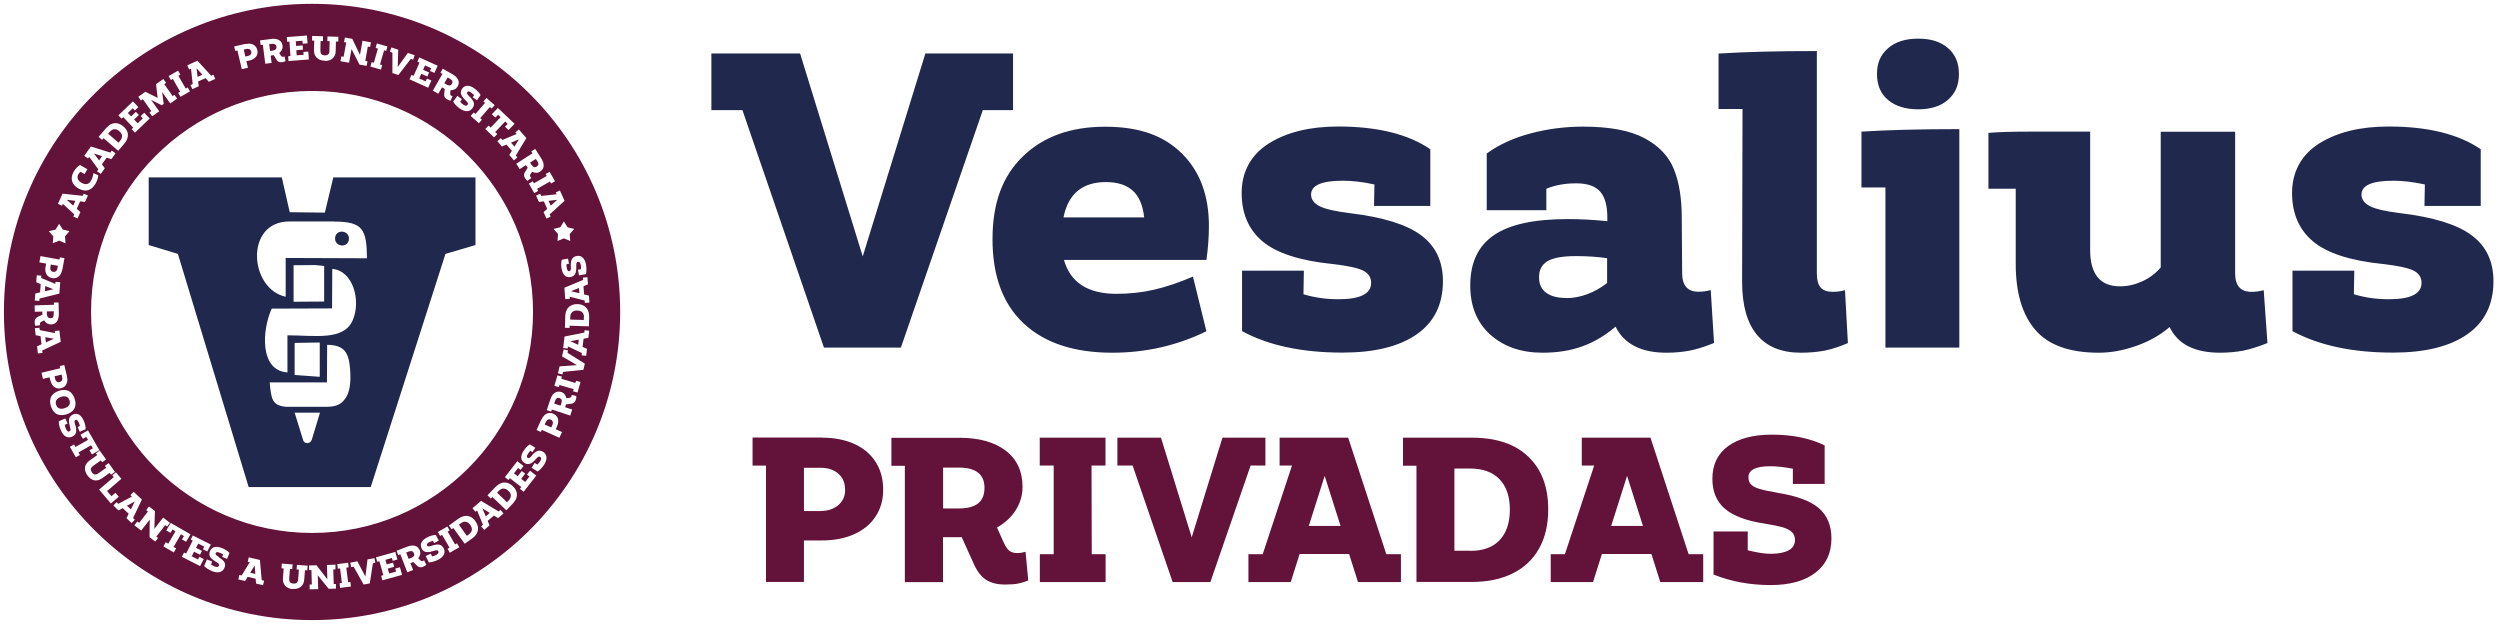
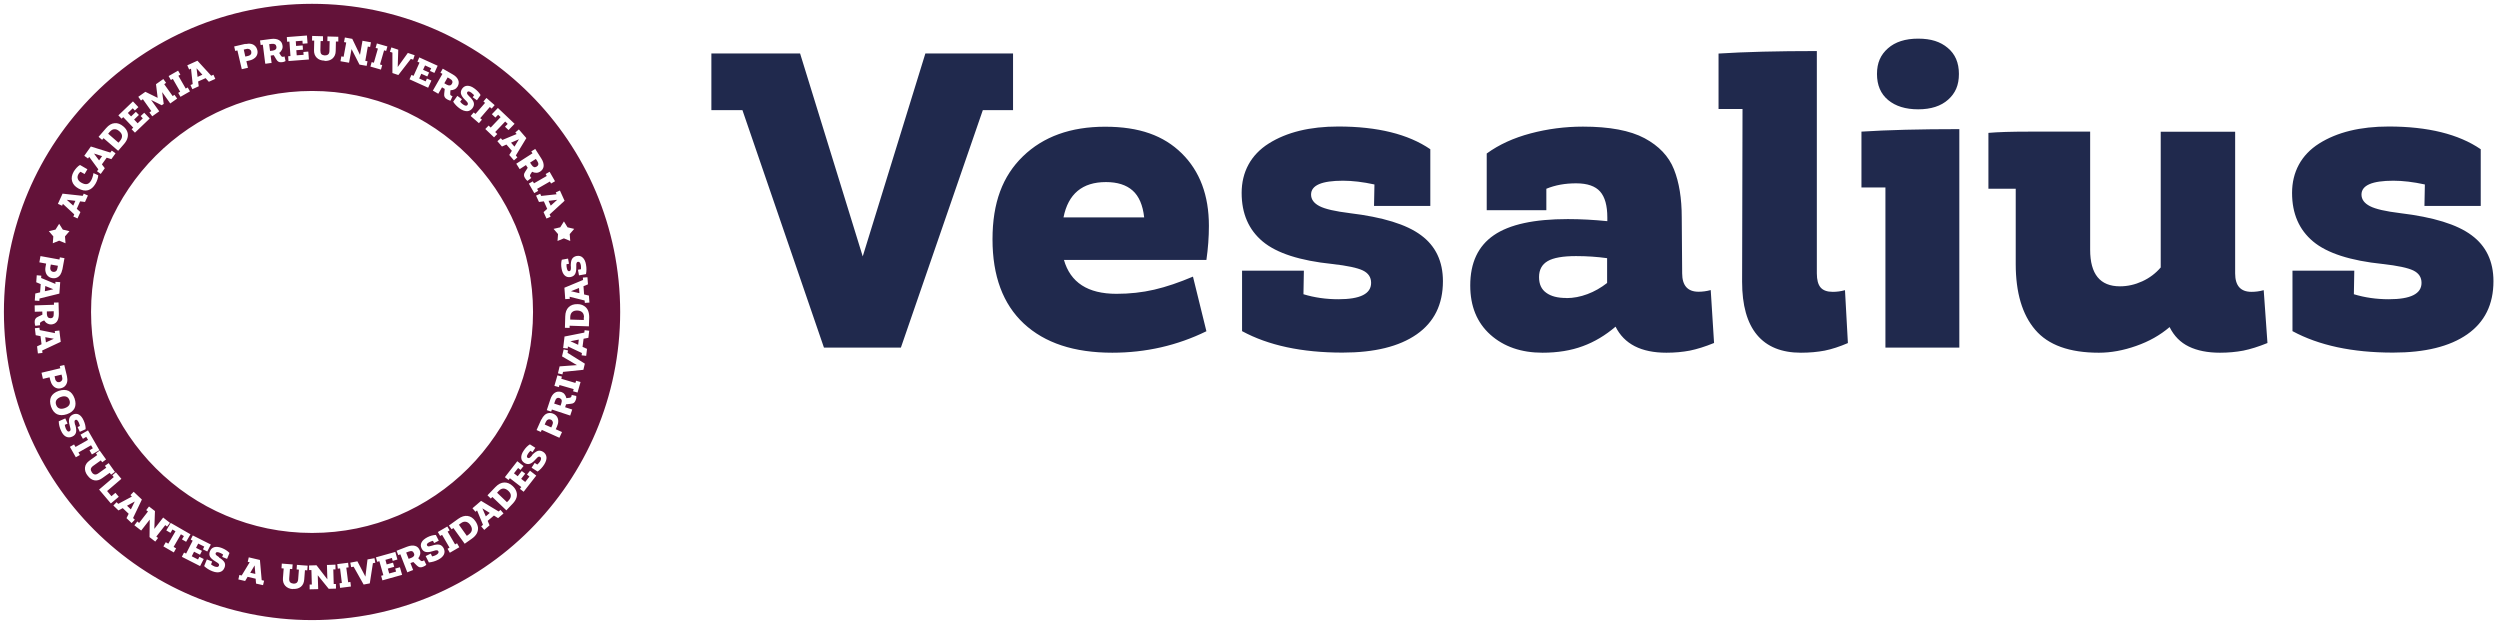
<svg xmlns="http://www.w3.org/2000/svg" viewBox="14.535 7.773 239.833 59.856" version="1.1" id="Capa_1" style="max-height: 500px" width="239.833" height="59.856">
  <defs>
    <style>
      .st0 {
        fill: #20294d;
      }

      .st1 {
        fill-rule: evenodd;
      }

      .st1, .st2 {
        fill: #631239;
      }
    </style>
  </defs>
  <path d="M44.47,8.14c16.33,0,29.56,13.23,29.56,29.56s-13.24,29.56-29.56,29.56-29.56-13.24-29.56-29.56,13.24-29.56,29.56-29.56M67.99,26.94l-.83.1.21.46.62-.56ZM68.7,27.03l-1.44,1.32.1.21-.4.18-.28-.62.35-.31-.32-.72-.47.06-.28-.61.4-.18.09.21,1.48-.16-.08-.18.4-.18.45.99ZM66.99,24.66l-.11-.19.38-.22.52.91-.38.22-.11-.19-.04.02-1.15.66-.04.02.11.19-.38.22-.52-.91.38-.22.11.19,1.22-.7ZM65.39,23.38l.14.21c.07.11.15.18.23.21.08.03.17.01.27-.05.18-.12.2-.29.05-.52l-.14-.21-.55.35ZM65.16,25.14s-.09-.07-.13-.11c-.04-.04-.08-.1-.13-.17-.07-.11-.1-.21-.1-.3,0-.09.04-.19.11-.3l.25-.39-.04-.06-.13-.2-.6.39-.05-.08-.22-.35-.06-.09,1.56-1-.12-.18.38-.24.58.91c.17.26.24.5.23.73-.02.22-.13.4-.34.54-.11.07-.23.11-.37.11s-.27-.03-.4-.1l-.13.2c-.05.07-.07.12-.07.16,0,.04,0,.08.04.13.02.04.05.07.09.1l-.36.28ZM64.33,21.13l-.77.33.33.38.43-.71ZM65.03,21.02l-1.01,1.67.15.18-.33.29-.45-.52.25-.4-.52-.6-.43.19-.44-.51.33-.29.15.17,1.37-.57-.13-.15.34-.29.71.82ZM62.3,18.13l1.6,1.52-.58.6-.34-.32.26-.27-.24-.23-.96,1.01.2.19-.31.32-.84-.8.32-.33.2.19.95-1-.24-.23-.26.27-.34-.32.58-.6ZM61.08,17.65l-.17-.14.29-.34.79.69-.29.33-.17-.15-.03.03-.87,1.01-.03.03.17.14-.29.34-.79-.69.29-.34.17.14.93-1.07ZM59.59,17.05c.22.22.36.41.4.58.04.17,0,.34-.12.51-.14.19-.31.29-.52.3-.21,0-.45-.07-.7-.25-.27-.19-.48-.41-.64-.66l.4-.56.44.32-.17.24c.09.11.18.2.27.26.1.07.19.11.26.12.08.01.14-.02.18-.08.03-.04.04-.09.03-.13,0-.04-.03-.09-.08-.15-.04-.05-.11-.13-.2-.21-.21-.2-.33-.39-.38-.56-.04-.17,0-.34.11-.5.13-.18.3-.28.51-.28.21,0,.43.08.67.26.26.19.46.4.59.63l-.35.5-.41-.29.14-.2c-.1-.1-.19-.18-.27-.24-.19-.13-.32-.16-.38-.06-.03.04-.04.08-.03.12,0,.04.03.08.07.14.04.05.1.12.19.21ZM57.16,15.76l.22.13c.12.07.22.09.3.08.09-.01.16-.07.21-.16.11-.19.04-.35-.19-.48l-.22-.13-.32.56ZM57.77,17.43c-.05,0-.11-.02-.16-.04-.05-.02-.12-.05-.19-.09-.11-.06-.19-.14-.23-.22-.04-.08-.06-.19-.04-.32l.05-.46-.06-.03-.2-.12-.36.62-.08-.05-.35-.2-.09-.05.92-1.61-.19-.11.22-.39.94.54c.27.15.45.33.54.54.09.21.07.42-.06.64-.07.11-.16.2-.28.26-.12.06-.25.09-.4.09l-.02.24c0,.08,0,.14,0,.18.02.04.05.07.09.1.04.02.08.04.13.05l-.19.42ZM55.37,15.58l.12-.27.43.19-.31.69-1.79-.81.19-.42.2.09.57-1.27-.2-.09.18-.41,1.76.8-.31.69-.43-.19.12-.26-.59-.27-.19.42.58.26-.17.38-.58-.26-.2.45.62.28ZM54.31,13.08l-.14.42-.22-.08-1.2,1.55-.57-.19v-1.96s-.24-.08-.24-.08l.14-.42.66.22-.05,1.66.97-1.35.65.22ZM50.78,12.43l-.21-.06.12-.43,1.01.29-.12.43-.21-.06v.04s-.37,1.28-.37,1.28v.04s.2.06.2.06l-.12.43-1.01-.29.12-.43.21.06.39-1.36ZM47.2,13.63l.08-.45.22.04.25-1.37-.21-.04.08-.44.71.13.74,1.54.24-1.36.09.02.72.13-.08.45-.22-.04-.24,1.37.21.04-.08.44-.69-.12-.76-1.49-.24,1.31-.81-.14ZM45.67,13.59c-.32,0-.57-.1-.75-.28-.18-.18-.27-.42-.26-.73l.02-.91h-.21s.01-.45.01-.45l1.04.03v.46s-.23,0-.23,0l-.02.9c0,.17.03.29.1.36.07.07.18.11.32.12.14,0,.25-.03.33-.1.08-.07.12-.19.12-.36l.02-.91h-.22s.01-.45.01-.45l1.04.03v.46s-.23,0-.23,0l-.02.9c0,.31-.11.55-.3.72-.19.17-.45.25-.77.24ZM43.66,13.05l-.02-.29.47-.04.06.76-1.96.15-.03-.46.22-.02-.1-1.39-.22.02-.03-.45,1.93-.15.06.75-.47.04-.02-.29-.64.05.03.45.63-.05.03.41-.64.05.04.49.68-.05ZM40.44,12.66l.25-.03c.13-.02.23-.06.29-.12.06-.06.09-.15.07-.26-.03-.21-.18-.3-.44-.27l-.25.03.08.65ZM41.93,13.63s-.1.05-.15.07c-.05.02-.12.03-.21.04-.13.02-.23,0-.31-.04-.08-.04-.16-.12-.22-.23l-.24-.4h-.07s-.23.04-.23.04l.09.71h-.1s-.41.06-.41.06h-.1s-.23-1.82-.23-1.82l-.21.03-.06-.44,1.07-.14c.31-.04.56,0,.75.11.2.11.31.29.34.54.02.13,0,.26-.06.38-.06.12-.14.23-.26.31l.13.21c.04.07.08.12.12.14.03.02.08.03.13.02.04,0,.09-.02.13-.04l.1.45ZM38.34,13.14c.11-.03.2-.08.25-.15.06-.08.07-.16.05-.26-.02-.11-.08-.18-.16-.23-.08-.04-.18-.06-.3-.03l-.26.06.15.67.26-.06ZM38.09,12c.19-.04.36-.05.52-.02.16.03.29.1.39.2.11.1.18.24.22.4.04.16.03.3-.02.44-.05.14-.14.26-.27.35-.13.1-.29.17-.48.21l-.28.06.15.64-.1.02-.39.09-.1.02-.42-1.8-.21.05-.1-.43,1.08-.25ZM33.39,14.32l.1.83.46-.21-.56-.62ZM33.48,13.6l1.32,1.44.21-.1.18.4-.62.28-.31-.35-.72.32.06.46-.61.28-.18-.4.21-.09-.16-1.48-.18.08-.18-.4.99-.45ZM31.12,15.34l-.19.11-.22-.38.91-.52.22.38-.19.11.02.04.66,1.15.02.04.19-.11.22.38-.91.52-.22-.38.19-.11-.7-1.22ZM30.2,15.35l.27.37-.18.13.81,1.14.17-.12.26.36-.58.41-.08.06-.78-1.09.15,1.13-.19.13-1.02-.51.78,1.09-.08.06-.59.42-.27-.37.18-.13-.81-1.14-.18.13-.26-.36.68-.48,1.18.58-.16-1.31.68-.48ZM28.23,19.12l-.2-.21.34-.32.53.55-1.42,1.36-.32-.33.16-.15-.96-1.01-.16.15-.31-.32,1.4-1.34.52.55-.34.32-.2-.21-.47.45.31.33.46-.44.29.3-.46.44.34.36.49-.47ZM26.06,21.27c.13-.15.19-.31.18-.47-.01-.16-.1-.3-.26-.44-.16-.14-.31-.2-.47-.19-.16,0-.3.09-.44.24l-.16.19.99.86.17-.19ZM25.87,22.24l-1.4-1.21-.14.16-.34-.29.72-.83c.26-.3.53-.46.82-.48.29-.03.57.08.84.31.19.16.31.33.38.52.07.19.07.38.02.57-.05.2-.16.39-.32.58l-.58.67ZM23.54,22.49l.5.67.29-.41-.79-.25ZM23.26,21.83l1.86.58.14-.19.36.26-.4.56-.45-.14-.46.64.28.37-.39.55-.36-.26.13-.18-.88-1.2-.11.16-.36-.26.63-.89ZM23.96,24.59c0,.12-.03.25-.08.4-.05.15-.11.29-.19.42-.19.32-.42.53-.71.61-.28.08-.59.02-.93-.17-.32-.18-.52-.41-.6-.7-.08-.28-.03-.59.16-.92.08-.13.17-.25.28-.37.11-.12.21-.2.32-.26l.71.41-.27.46-.39-.22c-.08.06-.14.13-.19.21-.1.17-.12.32-.07.47.05.15.17.28.36.38.2.11.37.15.52.12.15-.03.29-.15.4-.35.05-.09.1-.2.13-.31.04-.11.07-.24.09-.39l.45.2ZM20.94,26.94l.62.56.21-.46-.83-.1ZM20.53,26.35l1.94.21.1-.21.4.18-.28.62-.47-.06-.32.72.35.31-.28.61-.4-.18.09-.21-1.09-1.01-.08.18-.4-.18.45-.99ZM69.29,33.32c0-.31.03-.55.12-.7.09-.15.24-.25.44-.29.23-.04.42,0,.58.15.16.14.27.37.32.67.06.32.06.63,0,.92l-.67.12-.1-.54.29-.05c.01-.15,0-.27-.01-.37-.02-.12-.06-.21-.1-.27-.05-.06-.11-.08-.18-.07-.05,0-.09.03-.11.07-.03.04-.04.09-.05.16,0,.07,0,.17,0,.29,0,.29-.03.51-.12.66-.09.15-.23.24-.43.28-.22.04-.41-.01-.56-.15-.15-.14-.25-.36-.3-.65-.06-.32-.05-.6.02-.86l.6-.11.09.5-.24.04c0,.14,0,.26.03.36.04.23.12.33.23.31.05,0,.08-.03.11-.06.02-.03.04-.08.05-.15,0-.07.01-.16,0-.28ZM69.31,35.71l.81.19-.04-.5-.77.31ZM68.67,35.38l1.8-.75-.02-.23.44-.03.05.68-.43.18.06.79.46.11.05.67-.44.03-.02-.23-1.44-.36.02.2-.44.03-.08-1.09ZM70.56,38.21c0-.2-.05-.36-.16-.47-.11-.11-.27-.17-.48-.18-.2,0-.37.04-.49.15-.12.1-.18.26-.19.47v.25s1.3.04,1.3.04v-.25ZM71.03,39.08l-1.85-.06v.21s-.45-.01-.45-.01l.03-1.09c.01-.39.12-.69.33-.89.21-.2.49-.3.85-.29.25,0,.45.06.62.17.17.1.3.25.38.43.08.18.12.4.12.65l-.03.88ZM69.24,40.5l.76.35.06-.5-.82.16ZM68.68,40.06l1.91-.38.03-.23.44.05-.08.68-.46.09-.1.78.43.19-.08.67-.44-.05.03-.22-1.34-.63-.02.2-.44-.05.13-1.08ZM68.6,41.29l.43.1-.05.23,1.66,1.04-.14.59-1.95.2-.06.24-.43-.1.16-.67,1.66-.12-1.43-.84.16-.67ZM68.21,44.7l-.06.21-.43-.12.29-1.01.43.12-.06.22h.04s1.28.38,1.28.38h.04s.06-.2.06-.2l.43.12-.29,1.01-.43-.12.06-.21-1.36-.39ZM68.31,46.69l.08-.24c.04-.13.05-.23.02-.31-.03-.08-.1-.14-.2-.18-.2-.07-.35.03-.43.29l-.08.24.62.2ZM69.82,45.76c0,.05,0,.11,0,.17,0,.06-.02.13-.05.21-.04.12-.1.21-.17.27-.08.06-.17.09-.3.1l-.46.05-.02.06-.07.22.68.22-.03.09-.13.39-.03.1-1.76-.58-.07.2-.42-.14.34-1.03c.1-.3.24-.51.42-.63.19-.13.4-.15.64-.08.12.04.23.11.31.22.08.1.14.23.17.37l.24-.03c.08,0,.14-.02.17-.04.03-.02.06-.06.08-.11.01-.04.02-.09.02-.13l.45.1ZM67.53,48.52c.05-.1.06-.2.03-.29-.03-.09-.09-.16-.18-.2-.1-.04-.19-.05-.28,0-.09.04-.15.11-.2.22l-.11.25.63.28.11-.25ZM66.48,48.02c.08-.18.18-.32.3-.43.12-.11.25-.17.4-.19.15-.02.3,0,.45.07.15.07.26.16.34.28.08.12.12.27.12.43,0,.16-.04.33-.12.51l-.12.26.6.27-.04.09-.17.37-.04.09-1.69-.76-.09.2-.41-.18.45-1.01ZM65.55,51.46c.21-.23.4-.37.57-.43.17-.05.34-.02.52.09.19.12.3.3.32.51.02.21-.06.45-.22.71-.18.28-.39.5-.63.67l-.58-.37.3-.46.25.16c.11-.1.19-.19.25-.28.07-.1.1-.19.11-.27,0-.08-.02-.14-.08-.18-.04-.03-.09-.04-.13-.03-.04,0-.09.04-.14.08-.05.05-.12.12-.2.21-.19.22-.37.35-.54.4-.17.05-.34.02-.51-.09-.19-.12-.29-.29-.3-.49-.01-.21.06-.43.23-.68.18-.27.38-.48.6-.61l.52.33-.27.42-.2-.13c-.1.1-.17.19-.23.28-.13.2-.14.32-.04.39.04.03.08.04.12.03.04,0,.08-.03.13-.07.05-.04.12-.11.2-.2ZM65.32,53.48l-.23-.18.29-.37.6.47-1.21,1.55-.36-.28.14-.17-1.1-.85-.13.17-.35-.27,1.19-1.53.6.46-.29.37-.23-.18-.4.51.36.28.39-.5.33.25-.39.5.39.3.42-.54ZM63.34,55.77c.14-.15.21-.3.2-.46,0-.16-.09-.31-.24-.45-.15-.14-.3-.21-.46-.22-.16,0-.31.07-.45.22l-.17.18.95.91.18-.18ZM63.11,56.73l-1.34-1.28-.15.15-.32-.31.76-.79c.27-.28.55-.43.85-.44.29-.01.57.11.82.35.18.17.29.35.35.54.06.19.06.38,0,.57-.06.19-.18.38-.35.56l-.61.64ZM60.81,56.54l.33.77.38-.33-.71-.44ZM60.7,55.83l1.67,1.01.18-.15.29.34-.52.45-.4-.25-.6.51.18.43-.51.44-.29-.34.17-.15-.57-1.38-.15.13-.29-.34.83-.71ZM59.52,59.03c.17-.12.26-.26.28-.41.02-.16-.03-.32-.15-.49-.12-.17-.26-.27-.41-.3-.16-.03-.32.01-.48.13l-.2.15.76,1.07.21-.15ZM59.11,59.93l-1.08-1.5-.17.12-.26-.36.89-.64c.32-.23.62-.32.91-.28.29.04.54.21.74.5.14.2.22.4.25.6.02.2-.02.39-.11.57-.1.18-.24.34-.45.49l-.72.51ZM56.95,59.08l-.19.11-.22-.38.91-.53.22.38-.19.11.02.04.67,1.15.02.04.19-.11.22.38-.91.53-.22-.38.19-.11-.71-1.22ZM56,60.11c.3-.1.53-.12.7-.08.17.04.3.16.4.34.1.21.11.41.02.6-.09.19-.28.36-.55.5-.29.15-.59.23-.89.26l-.31-.61.49-.24.13.27c.14-.03.26-.07.35-.12.11-.05.18-.11.23-.18.04-.06.05-.13.02-.19-.02-.05-.06-.08-.1-.09-.04-.01-.1-.01-.17,0-.07.01-.16.04-.28.08-.28.09-.5.11-.67.07-.17-.04-.3-.15-.39-.34-.1-.2-.1-.39,0-.58.09-.18.28-.34.54-.48.29-.15.57-.22.83-.23l.28.55-.45.23-.11-.22c-.13.04-.25.08-.34.13-.21.1-.28.21-.23.31.02.04.05.07.09.09.04.01.09.02.15,0,.07-.01.16-.04.27-.07ZM53.75,61.38l.24-.09c.13-.05.21-.11.25-.18.05-.07.05-.16,0-.27-.08-.2-.24-.25-.5-.15l-.24.09.24.61ZM55.43,61.96s-.08.07-.13.1c-.05.03-.11.06-.19.09-.12.05-.22.06-.32.04-.09-.02-.18-.08-.27-.17l-.33-.33-.06.02-.22.08.26.67-.09.03-.38.15-.09.04-.67-1.73-.2.08-.16-.42,1.01-.39c.29-.11.54-.14.76-.08.22.06.37.21.46.44.05.12.06.25.03.38-.03.13-.09.25-.18.37l.17.17c.06.06.11.09.14.1.04.01.08,0,.13-.01.04-.02.08-.04.12-.07l.2.41ZM52.53,62.6l-.08-.28.45-.13.21.73-1.89.53-.12-.44.21-.06-.38-1.34-.21.06-.12-.43,1.86-.52.2.73-.45.13-.08-.28-.62.18.12.44.61-.17.11.4-.61.17.13.47.65-.18ZM50.46,61.32l.08.44-.23.04-.3,1.94-.59.11-.96-1.71-.24.04-.08-.43.68-.13.77,1.47.2-1.65.68-.12ZM47.16,62.3l-.22.03-.05-.44,1.04-.13.05.44-.22.03v.04s.17,1.32.17,1.32v.04s.22-.03.22-.03l.05.44-1.04.13-.05-.44.22-.03-.17-1.4ZM44.24,64.31v-.46s.21,0,.21,0l-.04-1.39h-.22s-.01-.44-.01-.44l.72-.02,1.04,1.35-.04-1.38h.09s.73-.03.73-.03v.46s-.21,0-.21,0l.04,1.4h.21s.01.44.01.44l-.7.02-1.05-1.3.04,1.33-.82.02ZM42.64,64.29c-.32-.02-.57-.13-.74-.32-.17-.19-.25-.44-.22-.75l.07-.91-.21-.02.03-.45,1.04.08-.04.45-.22-.02-.07.9c-.01.17.01.29.08.37.07.08.17.12.31.14.14.01.25-.02.33-.08.08-.07.13-.18.14-.35l.07-.91-.22-.02.03-.44,1.03.08-.04.45-.22-.02-.07.9c-.02.31-.14.55-.33.7-.2.16-.46.22-.78.2ZM38.97,62l-.43.72.49.11-.07-.83ZM39.47,61.49l.17,1.94.23.05-.1.43-.67-.15-.04-.47-.77-.18-.24.4-.65-.15.1-.43.22.05.77-1.27-.19-.04.1-.43,1.06.25ZM35.54,61.25c.27.16.44.32.53.47.08.16.08.33,0,.52-.09.22-.23.35-.44.41-.21.06-.45.03-.73-.08-.31-.12-.57-.29-.78-.49l.26-.64.51.2-.11.28c.12.09.23.15.32.19.11.04.21.06.28.05.08,0,.13-.05.16-.12.02-.05.02-.09,0-.14-.02-.04-.06-.08-.11-.12-.06-.04-.14-.1-.25-.16-.25-.15-.42-.3-.5-.45-.08-.16-.08-.33,0-.52.08-.21.23-.34.43-.39.2-.05.44-.02.72.09.3.12.54.28.72.47l-.23.57-.47-.19.09-.23c-.12-.08-.22-.13-.32-.17-.22-.09-.35-.07-.39.03-.02.04-.02.08,0,.12.01.04.05.08.1.12.05.04.13.09.23.16ZM33.53,61.45l.13-.26.42.21-.35.68-1.75-.89.21-.41.2.1.63-1.24-.19-.1.2-.4,1.73.87-.34.67-.42-.21.13-.26-.58-.29-.21.41.57.29-.19.37-.57-.29-.22.44.61.31ZM30.9,57.93l1.91,1.1-.42.72-.4-.23.19-.32-.29-.17-.7,1.21.24.14-.22.39-1-.58.23-.4.24.14.69-1.19-.29-.17-.19.32-.4-.23.42-.72ZM27.43,58.16l.28-.36.17.14.85-1.1-.17-.13.27-.35.57.44-.06,1.71.85-1.09.07.06.58.45-.28.36-.17-.14-.86,1.1.17.13-.27.35-.55-.43.02-1.68-.82,1.05-.65-.5ZM27.45,55.89l-.73.4.37.35.37-.75ZM28.14,55.71l-.84,1.76.17.16-.31.32-.49-.47.21-.42-.57-.54-.41.22-.49-.47.31-.32.16.16,1.31-.7-.14-.14.31-.32.79.75ZM25.23,55.37l.38-.32.32.38-.76.64-1.06-1.25-.07-.08,1.41-1.2-.14-.17.34-.29.53.63-1.37,1.17.41.49ZM22.92,53.38c-.19-.26-.26-.52-.23-.77.03-.25.18-.47.43-.65l.74-.53-.12-.17.36-.26.61.85-.37.27-.13-.18-.73.52c-.14.1-.21.2-.23.3-.02.1.02.21.1.33.08.12.18.18.28.2.1.02.22-.02.36-.12l.74-.53-.13-.18.36-.26.6.84-.37.27-.13-.18-.73.52c-.25.18-.51.25-.75.2-.25-.05-.47-.21-.65-.47ZM22.97,49.05l1.1,1.91-.72.41-.23-.4.32-.19-.17-.29-1.21.69.14.24-.39.22-.57-1,.4-.23.14.24,1.2-.68-.17-.29-.32.19-.23-.4.72-.41ZM21.77,48.57c.08.3.1.54.05.71-.05.17-.17.3-.36.38-.21.1-.41.09-.6,0-.19-.1-.35-.29-.47-.57-.14-.3-.21-.6-.22-.9l.63-.28.22.5-.27.12c.02.14.06.26.1.36.05.11.1.19.16.24.06.05.13.06.19.02.05-.02.08-.05.09-.1.02-.04.02-.1,0-.17-.01-.07-.03-.16-.07-.29-.08-.28-.09-.5-.04-.67.05-.17.17-.29.35-.38.2-.09.4-.09.58.01.18.1.33.29.45.56.13.29.2.57.19.84l-.56.25-.21-.46.22-.1c-.03-.13-.07-.25-.11-.34-.1-.21-.2-.29-.3-.25-.04.02-.07.05-.09.08-.02.04-.02.09-.01.15,0,.06.03.16.06.28ZM19.92,46.61c.06.17.16.29.3.34.14.06.32.05.52-.02.2-.07.35-.17.43-.3.08-.13.09-.29.03-.46-.06-.17-.16-.29-.3-.34-.14-.06-.32-.05-.52.02-.2.07-.34.17-.43.3-.08.13-.09.29-.03.46ZM19.43,46.78c-.12-.36-.12-.67,0-.93.13-.26.37-.45.74-.58.37-.12.68-.12.94,0,.26.13.45.37.58.73.12.36.12.67,0,.93-.13.26-.37.45-.74.58-.37.12-.68.12-.94,0-.26-.12-.45-.37-.58-.73ZM19.82,44.13c.03.11.08.19.16.25.08.06.16.07.26.05.11-.03.18-.08.23-.16.05-.08.06-.18.03-.3l-.06-.26-.67.16.06.26ZM20.96,43.88c.04.19.05.36.02.52-.03.16-.1.29-.2.4-.1.11-.24.18-.4.22-.16.04-.31.03-.44-.02-.14-.05-.26-.14-.36-.27-.1-.13-.17-.29-.22-.48l-.07-.28-.64.15-.02-.1-.09-.39-.02-.1,1.8-.43-.05-.21.43-.1.26,1.08ZM19.7,40.27l-.82-.15.06.5.76-.35ZM20.35,40.57l-1.77.83.03.23-.44.05-.08-.68.43-.2-.1-.78-.46-.09-.08-.67.44-.05.03.23,1.46.29-.02-.2.44-.05.13,1.08ZM19.03,37.65v.25c.01.13.04.23.1.3.06.07.14.1.25.1.22,0,.32-.14.31-.42v-.25s-.66.02-.66.02ZM17.93,39.04s-.04-.1-.05-.16c-.01-.06-.02-.13-.02-.21,0-.13.02-.23.07-.31.05-.08.13-.15.25-.2l.42-.2v-.07s-.01-.23-.01-.23l-.72.02v-.1s-.01-.41-.01-.41v-.1s1.85-.06,1.85-.06v-.21s.44-.01.44-.01l.03,1.08c0,.31-.05.56-.18.74-.13.18-.32.28-.57.29-.13,0-.25-.03-.37-.1-.12-.07-.21-.17-.29-.29l-.22.1c-.07.04-.12.07-.15.1-.02.03-.04.08-.03.13,0,.04,0,.09.02.13l-.46.06ZM19.65,35.52l-.77-.31-.04.5.81-.19ZM20.23,35.94l-1.9.47-.02.23-.44-.03.05-.68.46-.11.06-.79-.43-.18.05-.67.44.04-.02.22,1.37.57v-.2s.46.03.46.03l-.08,1.09ZM19.36,33.41c-.02.11,0,.21.04.29.05.08.12.13.22.15.11.02.2,0,.28-.06.08-.06.12-.14.14-.26l.05-.26-.68-.12-.05.27ZM20.51,33.64c-.04.19-.1.35-.19.49-.09.13-.21.23-.34.28-.14.06-.29.07-.45.04-.16-.03-.29-.09-.4-.2-.11-.1-.18-.23-.22-.39-.04-.16-.04-.33,0-.52l.05-.28-.65-.12.02-.1.07-.4.02-.1,1.82.33.04-.21.44.08-.2,1.09ZM68.64,29.02l.34.56.64.15-.43.5.05.66-.61-.25-.61.25.05-.66-.43-.5.64-.15.35-.56ZM20.21,29.24l.35.56.64.15-.43.5.05.66-.61-.25-.61.25.05-.66-.43-.5.64-.15.35-.56ZM44.47,16.5c11.71,0,21.2,9.49,21.2,21.2s-9.49,21.2-21.2,21.2-21.2-9.49-21.2-21.2,9.49-21.2,21.2-21.2Z" class="st1" />
-   <path d="M46.59,29.03c2.76,0,3.12.74,3.15,3.52l-7.8-.03v3.72c-3.5-.75-3.95-7.22.35-7.22h4.3ZM45.23,47.37l-.79,2.6c-.12.4-.71.41-.82.04l-.82-2.65h2.44ZM45.21,43.92l-2.41-.17v-3.08s2.41-.04,2.41-.04v3.3ZM45.62,36.7l-2.92.02v-3.5s2.07-.02,2.07-.02l.86.09v3.41ZM45.91,40.85c1.66.03,2.08.72,2.21,2.32.11,1.38-.06,2.26-.44,2.81-.51.75-1.16.82-1.96.82h-3.72c-1.34-.12-1.45-.7-1.59-2.34h5.49l.02-3.61ZM46.42,33.57c1.99.18,2.77,3.04,1.95,4.93-.86,1.99-3.69,1.44-6.26,1.44v3.56c-2.68-.17-2.45-4.04-1.51-6.12l5.79-.02.02-3.78ZM60.15,31.28v-6.49h-18.59,4.95s-.81,3.38-.81,3.38l-3.37-.04-.76-3.34h-12.77v6.49l2.8.85,6.79,22.37h11.71l7.17-22.37,2.89-.85ZM48,30.79c-.13.83-1.46.65-1.31-.27.14-.82,1.45-.64,1.31.27Z" class="st0" />
  <path d="M244.79,28.22c3.17.38,5.46,1.08,6.85,2.12,1.4,1.03,2.1,2.51,2.1,4.41,0,2.23-.84,3.93-2.52,5.1-1.68,1.17-4.05,1.75-7.12,1.75-3.9,0-7.11-.69-9.64-2.06v-5.8h5.93l-.04,2.26c1.05.32,2.16.48,3.35.48,2.1,0,3.14-.52,3.14-1.57,0-.54-.26-.93-.79-1.19-.52-.25-1.5-.46-2.92-.62-3.12-.32-5.35-1.04-6.69-2.16-1.34-1.12-2.02-2.67-2.02-4.66s.87-3.65,2.6-4.74c1.73-1.09,3.96-1.63,6.67-1.63,3.76,0,6.71.73,8.83,2.18v5.44h-5.4l.04-2.06c-1.1-.24-2.11-.36-3.02-.36-2.04,0-3.06.44-3.06,1.33,0,.46.27.83.81,1.11.54.28,1.5.5,2.9.67M232.06,40.68c-.86.35-1.63.59-2.32.73-.69.13-1.43.2-2.24.2-1.18,0-2.18-.2-2.98-.59-.81-.39-1.42-1.01-1.85-1.87-.91.78-1.98,1.38-3.21,1.81-1.22.43-2.41.65-3.57.65-2.82,0-4.86-.73-6.11-2.2-1.25-1.46-1.87-3.57-1.87-6.31v-7.22h-2.62v-5.36c.91-.08,2.2-.12,3.87-.12h5.89v11.33c0,2.34.95,3.51,2.86,3.51.73,0,1.44-.16,2.14-.48.7-.32,1.29-.77,1.77-1.33v-13.02h7.14v13.59c0,1.18.52,1.77,1.57,1.77.38,0,.77-.05,1.17-.16l.36,5.08ZM198.55,18.26c-1.21,0-2.17-.3-2.88-.89-.71-.59-1.07-1.42-1.07-2.5s.35-1.84,1.05-2.46c.7-.62,1.67-.93,2.9-.93s2.13.29,2.84.89c.71.59,1.07,1.42,1.07,2.5s-.34,1.84-1.03,2.46c-.69.62-1.65.93-2.88.93ZM195.41,41.12v-15.36h-2.3v-5.36c2.5-.16,5.63-.24,9.39-.24v20.96h-7.1ZM191.82,40.68c-.81.35-1.55.59-2.24.73-.69.13-1.44.2-2.28.2-1.85,0-3.26-.57-4.21-1.71-.95-1.14-1.43-2.84-1.43-5.1l.04-16.57h-2.3v-5.32c2.5-.16,5.64-.24,9.43-.24v21.33c0,.62.12,1.07.36,1.35.24.28.63.42,1.17.42.38,0,.77-.05,1.17-.16l.28,5.08ZM164.81,36.37c.67,0,1.34-.13,2.01-.38.67-.25,1.3-.61,1.89-1.07v-2.38c-.94-.13-1.93-.2-2.98-.2-1.26,0-2.17.16-2.72.48-.55.32-.83.83-.83,1.53s.23,1.18.69,1.51c.46.34,1.1.5,1.93.5ZM178.96,40.68c-.86.35-1.63.59-2.32.73-.69.13-1.43.2-2.24.2-2.42,0-4.05-.83-4.88-2.5-.97.83-2.02,1.46-3.14,1.87-1.13.42-2.42.63-3.87.63-2.04,0-3.71-.58-5-1.73-1.29-1.16-1.93-2.73-1.93-4.72,0-2.18.75-3.78,2.26-4.82,1.51-1.04,3.87-1.55,7.1-1.55,1.24,0,2.5.07,3.79.2v-.36c0-1.13-.23-1.96-.69-2.48-.46-.52-1.22-.79-2.3-.79s-2,.17-2.86.52v2.06h-5.72v-5.44c1.18-.86,2.59-1.5,4.21-1.93s3.3-.65,5.02-.65c2.55,0,4.52.37,5.91,1.11,1.38.74,2.32,1.73,2.82,2.98.5,1.25.75,2.79.75,4.62l.04,5.36c0,1.18.53,1.77,1.57,1.77.38,0,.77-.05,1.17-.16l.32,5.08ZM144.01,28.22c3.17.38,5.46,1.08,6.85,2.12,1.4,1.03,2.1,2.51,2.1,4.41,0,2.23-.84,3.93-2.52,5.1-1.68,1.17-4.05,1.75-7.12,1.75-3.9,0-7.11-.69-9.63-2.06v-5.8h5.93l-.04,2.26c1.05.32,2.16.48,3.35.48,2.1,0,3.14-.52,3.14-1.57,0-.54-.26-.93-.79-1.19-.52-.25-1.5-.46-2.92-.62-3.12-.32-5.35-1.04-6.69-2.16-1.34-1.12-2.02-2.67-2.02-4.66s.87-3.65,2.6-4.74c1.73-1.09,3.96-1.63,6.67-1.63,3.76,0,6.71.73,8.83,2.18v5.44h-5.4l.04-2.06c-1.1-.24-2.11-.36-3.02-.36-2.04,0-3.06.44-3.06,1.33,0,.46.27.83.81,1.11.54.28,1.51.5,2.9.67ZM120.63,25.24c-2.26,0-3.62,1.13-4.07,3.39h7.74c-.13-1.18-.5-2.04-1.11-2.58-.61-.54-1.46-.81-2.56-.81ZM116.6,32.7c.62,2.18,2.3,3.26,5.04,3.26,1.26,0,2.47-.13,3.63-.4,1.16-.27,2.39-.69,3.71-1.25l1.29,5.24c-2.8,1.37-5.81,2.06-9.03,2.06-3.66,0-6.48-.93-8.49-2.8-2-1.87-3-4.56-3-8.08s.97-6.07,2.92-7.96c1.95-1.89,4.58-2.84,7.88-2.84s5.62.85,7.36,2.56c1.73,1.71,2.6,4.02,2.6,6.95,0,1.07-.08,2.16-.24,3.27h-13.67ZM111.72,12.9v5.44h-2.9l-7.86,22.78h-7.38l-7.82-22.78h-2.98v-5.44h8.51l6.01,19.47,6.01-19.47h8.43Z" class="st0" />
-   <path d="M185,55.04c1.86.29,3.2.78,4.01,1.47.81.69,1.22,1.67,1.22,2.92,0,1.4-.51,2.49-1.53,3.28-1.02.79-2.46,1.19-4.3,1.19-1.98,0-3.81-.34-5.48-1.01v-4.13h3.28v1.8c.86.22,1.6.34,2.22.34.72,0,1.29-.11,1.7-.33.41-.22.61-.55.61-1,0-.32-.1-.57-.3-.76-.2-.19-.5-.34-.9-.46-.4-.11-.98-.23-1.73-.35-1.73-.26-2.99-.74-3.79-1.42-.8-.69-1.2-1.64-1.2-2.87,0-1.36.5-2.4,1.51-3.14,1.01-.73,2.41-1.1,4.2-1.1,1.95,0,3.64.34,5.06,1.03v3.7h-3.05v-1.46c-.82-.16-1.54-.24-2.16-.24-1.4,0-2.1.35-2.1,1.05,0,.29.08.52.24.69.16.17.43.32.81.43.38.12.94.24,1.66.36M170.62,53.44l-1.52,4.79h3.05l-1.52-4.79ZM172.87,49.76l3.66,11.18h1.4v2.67h-4.12l-.85-2.69h-4.75l-.85,2.69h-4.06v-2.67h1.36l2.81-8.51h-1.19v-2.67h6.57ZM155.58,60.62c1.23,0,2.17-.34,2.82-1.03.65-.69.98-1.66.98-2.93s-.33-2.21-.98-2.9c-.65-.69-1.6-1.04-2.84-1.04h-1.5v7.89h1.52ZM150.42,63.61v-11.16h-1.29v-2.69h6.59c2.36,0,4.18.61,5.44,1.83,1.27,1.22,1.9,2.9,1.9,5.05,0,1.48-.3,2.74-.89,3.78-.59,1.04-1.44,1.83-2.53,2.37-1.09.54-2.39.81-3.9.81h-5.32ZM141.61,53.44l-1.52,4.79h3.05l-1.52-4.79ZM143.87,49.76l3.66,11.18h1.4v2.67h-4.12l-.85-2.69h-4.75l-.85,2.69h-4.06v-2.67h1.37l2.81-8.51h-1.19v-2.67h6.57ZM135.93,49.76v2.67h-1.42l-3.86,11.18h-3.62l-3.84-11.18h-1.46v-2.67h4.18l2.95,9.56,2.95-9.56h4.13ZM115.61,52.43h-1.33v-2.67h6.31v2.67h-1.34v.26l.02,7.99v.26h1.33v2.67h-6.31v-2.67h1.33v-8.51ZM105.01,56.55h1.52c.81,0,1.42-.16,1.83-.48.41-.32.62-.82.62-1.5,0-1.29-.82-1.94-2.45-1.94h-1.52v3.92ZM113.2,63.45c-.3.13-.62.23-.96.3-.34.07-.76.1-1.28.1-.77,0-1.38-.16-1.85-.47-.47-.32-.85-.82-1.16-1.52l-1.15-2.55h-1.8v4.31h-3.66v-11.16h-1.29v-2.69h6.53c1.87,0,3.35.41,4.43,1.23,1.08.82,1.62,1.99,1.62,3.5,0,.79-.22,1.53-.65,2.21-.43.68-1.04,1.24-1.8,1.67l.59,1.32c.2.45.39.75.58.9.19.15.45.23.76.23.26,0,.53-.04.81-.12l.26,2.75ZM93.28,56.79c.69,0,1.25-.19,1.68-.56.44-.38.65-.86.65-1.45,0-.66-.21-1.18-.64-1.56-.43-.38-.99-.57-1.69-.57h-1.62v4.15h1.62ZM93.4,49.76c1.17,0,2.2.2,3.09.6.88.4,1.57.98,2.05,1.73.48.75.72,1.64.72,2.65s-.24,1.83-.72,2.57c-.48.74-1.17,1.31-2.06,1.71-.89.4-1.92.6-3.1.6h-1.72v3.98h-3.64v-11.16h-1.29v-2.69h6.67Z" class="st2" />
</svg>